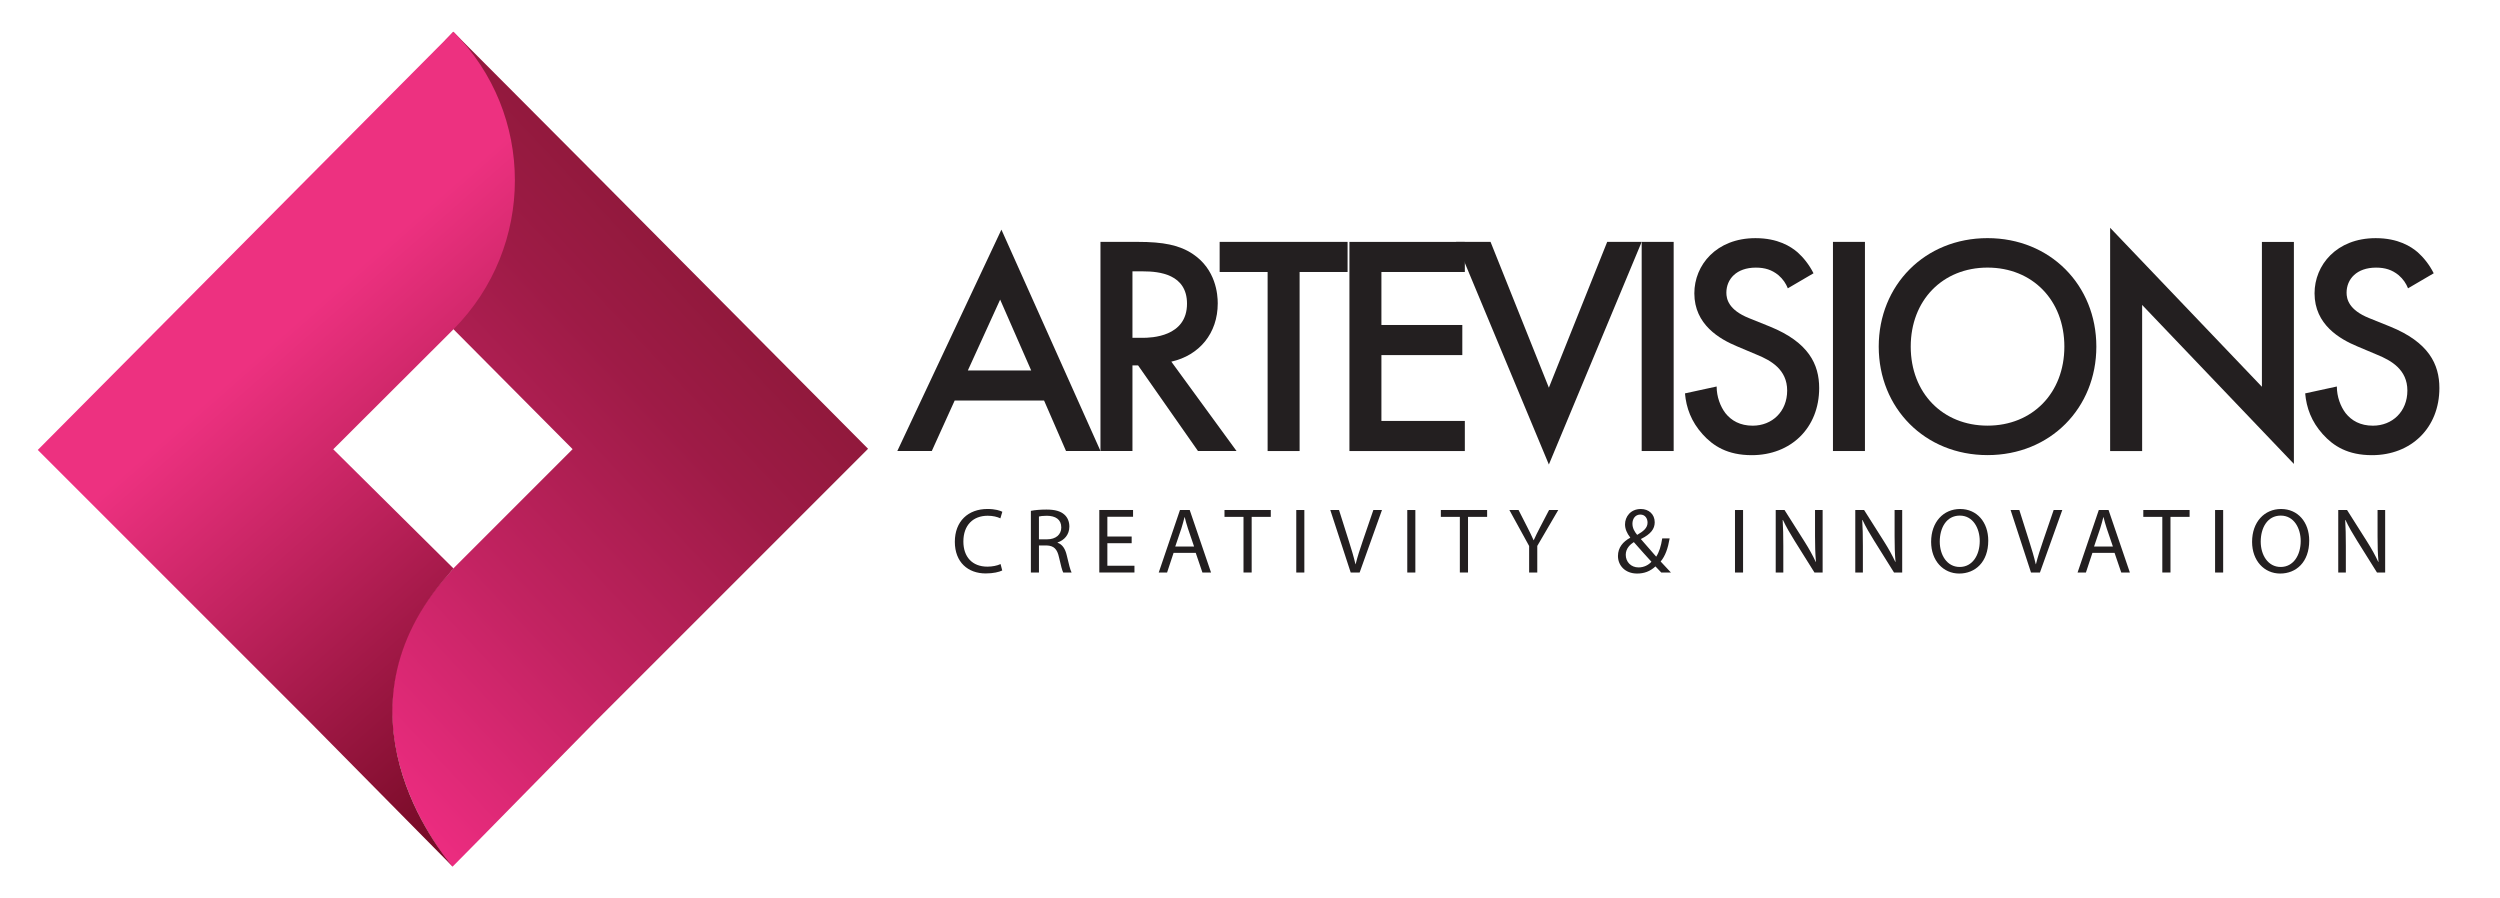
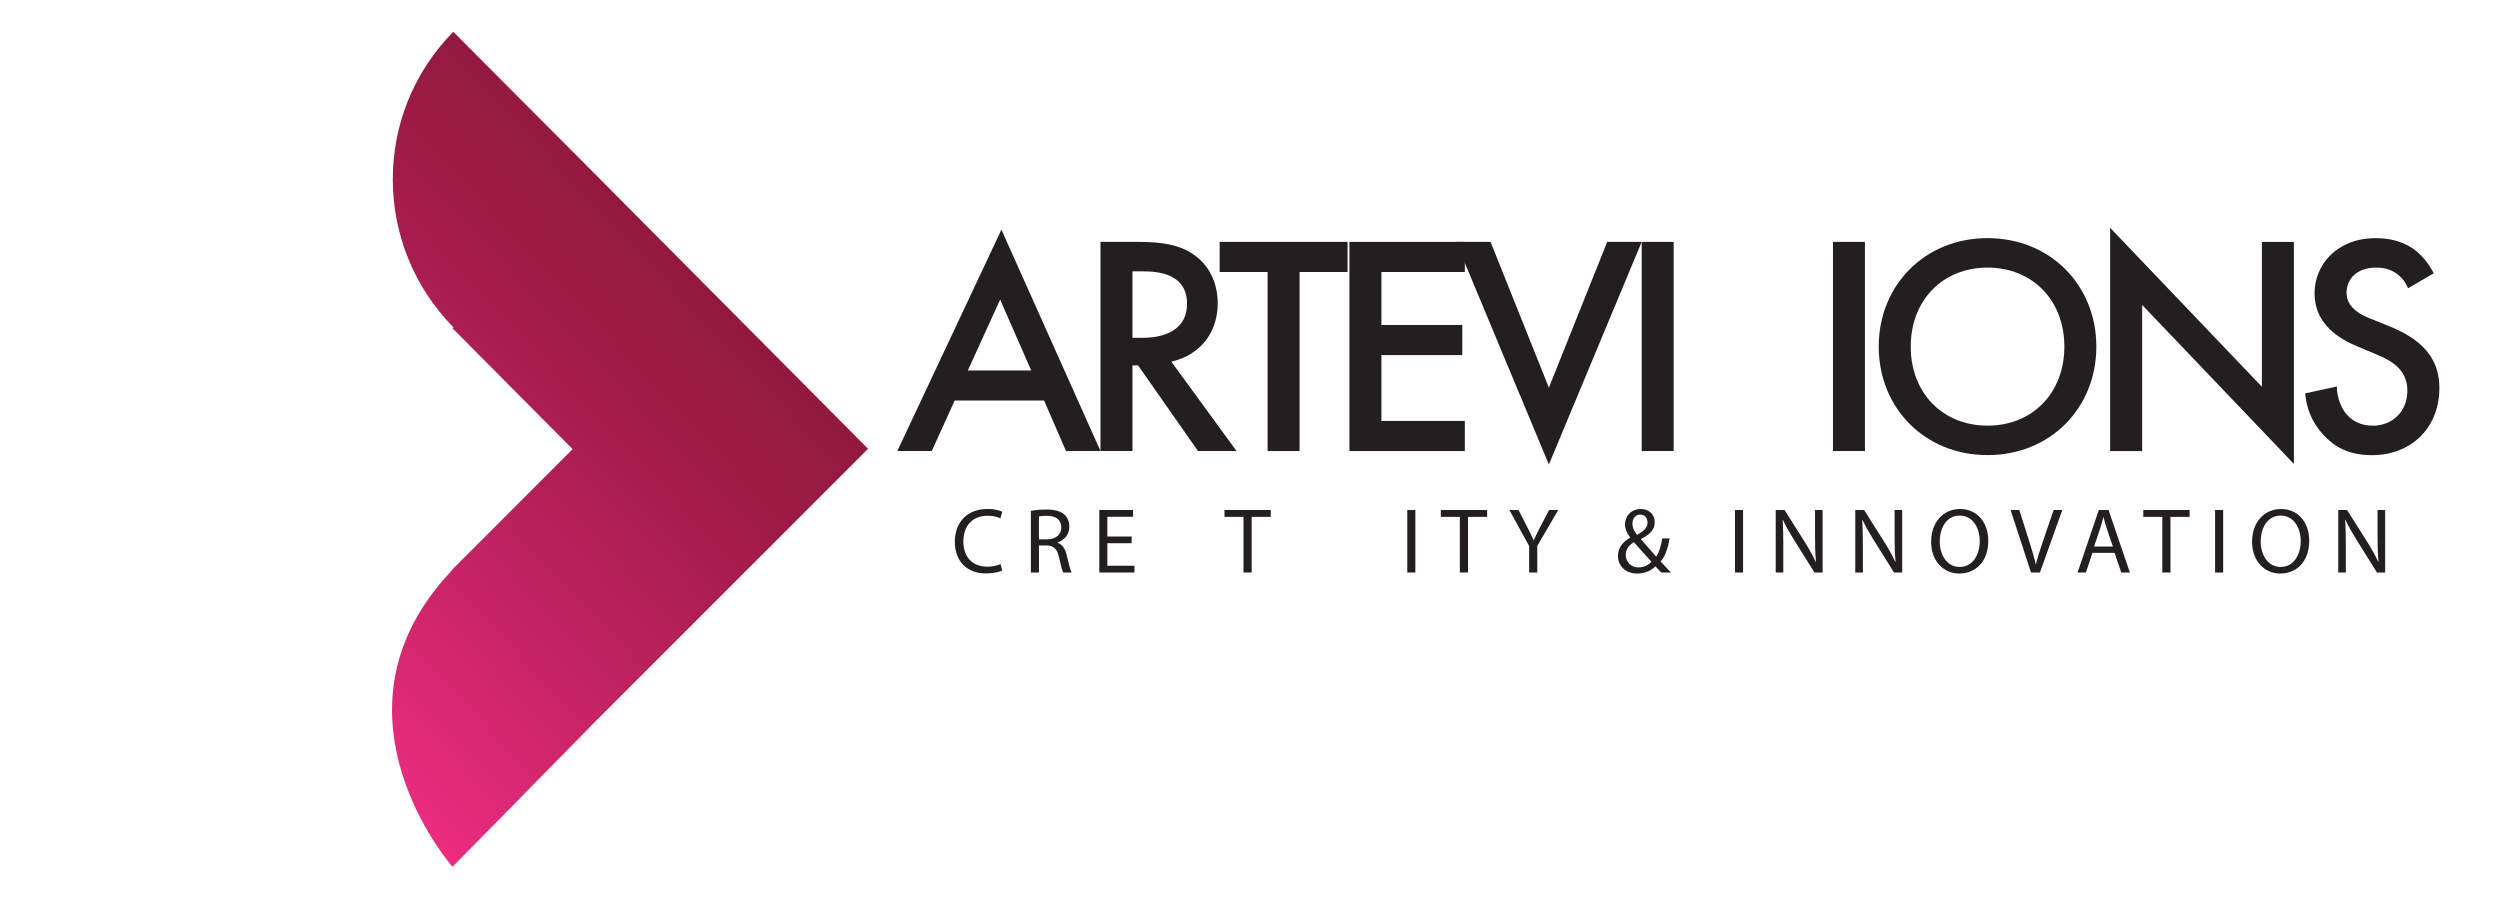
<svg xmlns="http://www.w3.org/2000/svg" id="Layer_1" version="1.1" viewBox="0 0 1200.6 431.45">
  <defs>
    <style>
      .st0 {
        fill: url(#linear-gradient1);
      }

      .st1 {
        filter: url(#drop-shadow-1);
      }

      .st2 {
        fill: #231f20;
      }

      .st3 {
        fill: url(#linear-gradient);
      }
    </style>
    <linearGradient id="linear-gradient" x1="117.36" y1="309.7" x2="323.64" y2="116.15" gradientUnits="userSpaceOnUse">
      <stop offset="0" stop-color="#ec2c80" />
      <stop offset=".39" stop-color="#c22361" />
      <stop offset=".79" stop-color="#9e1b46" />
      <stop offset="1" stop-color="#91193c" />
    </linearGradient>
    <linearGradient id="linear-gradient1" x1="147.84" y1="149.52" x2="299.59" y2="322.21" gradientUnits="userSpaceOnUse">
      <stop offset="0" stop-color="#ed3180" />
      <stop offset=".99" stop-color="#780b27" />
    </linearGradient>
    <filter id="drop-shadow-1" x="427.46" y="105.59" width="748" height="121" filterUnits="userSpaceOnUse">
      <feOffset dx="1" dy="1" />
      <feGaussianBlur result="blur" stdDeviation="1" />
      <feFlood flood-color="#231f20" flood-opacity=".75" />
      <feComposite in2="blur" operator="in" />
      <feComposite in="SourceGraphic" />
    </filter>
  </defs>
  <g>
    <path class="st3" d="M416.88,215.52l-71.27,71.27-59.25,59.23-54.18,55.16-14.85,15.03-.65-.66c-6.36-7.68-60.18-76.56-.68-140.53l1.04-1.15.15-.36,57.8-57.81-56.86-57.22-.81-.82c.15-.15.3-.3.44-.46-38.76-39.38-38.9-102.62-.07-141.93l8.06,8.09,64.93,65.17,3.47,3.5,52.11,52.43,70.62,71.06Z" />
-     <path class="st0" d="M215.53,275.68c-58.63,65.72-4.7,132.61,1.66,140.29l-6.82-6.91-61.71-62.48-59.26-59.24L18.14,216.08l70.62-71.06,55.57-55.94L217.75,15.24c39.38,39.38,39.31,103.32.08,142.84,0,.01-.02.02-.03.03l-.92.93-56.84,56.72,57.74,57.23-2.25,2.7Z" />
  </g>
  <g>
    <path class="st2" d="M481.31,273.97c-1.43.71-4.28,1.42-7.93,1.42-8.46,0-14.83-5.34-14.83-15.19s6.37-15.77,15.68-15.77c3.74,0,6.1.8,7.13,1.34l-.94,3.16c-1.47-.71-3.56-1.25-6.06-1.25-7.04,0-11.71,4.5-11.71,12.38,0,7.35,4.23,12.07,11.54,12.07,2.36,0,4.77-.49,6.32-1.25l.8,3.07Z" />
    <path class="st2" d="M495.06,245.33c1.96-.4,4.77-.62,7.44-.62,4.14,0,6.81.76,8.69,2.45,1.51,1.34,2.36,3.38,2.36,5.7,0,3.96-2.49,6.59-5.66,7.66v.13c2.32.8,3.7,2.94,4.41,6.06.98,4.19,1.69,7.08,2.32,8.24h-4.01c-.49-.85-1.16-3.43-2-7.17-.89-4.14-2.49-5.7-6.01-5.83h-3.65v13.01h-3.88v-29.62ZM498.94,259h3.96c4.14,0,6.77-2.27,6.77-5.7,0-3.88-2.81-5.57-6.9-5.61-1.87,0-3.21.18-3.83.36v10.96Z" />
    <path class="st2" d="M543.47,260.87h-11.67v10.82h13.01v3.25h-16.88v-30.02h16.21v3.25h-12.34v9.49h11.67v3.21Z" />
-     <path class="st2" d="M563.6,265.51l-3.12,9.44h-4.01l10.2-30.02h4.68l10.24,30.02h-4.14l-3.21-9.44h-10.64ZM573.45,262.48l-2.94-8.64c-.67-1.96-1.11-3.74-1.56-5.48h-.09c-.45,1.78-.94,3.61-1.52,5.43l-2.94,8.68h9.04Z" />
    <path class="st2" d="M597.18,248.22h-9.13v-3.3h22.23v3.3h-9.18v26.72h-3.92v-26.72Z" />
-     <path class="st2" d="M626.4,244.93v30.02h-3.88v-30.02h3.88Z" />
-     <path class="st2" d="M648.66,274.95l-9.8-30.02h4.19l4.68,14.79c1.29,4.05,2.4,7.71,3.21,11.22h.09c.85-3.47,2.09-7.26,3.43-11.18l5.08-14.83h4.14l-10.73,30.02h-4.28Z" />
    <path class="st2" d="M679.71,244.93v30.02h-3.88v-30.02h3.88Z" />
    <path class="st2" d="M701.08,248.22h-9.13v-3.3h22.23v3.3h-9.18v26.72h-3.92v-26.72Z" />
    <path class="st2" d="M734.35,274.95v-12.74l-9.49-17.28h4.41l4.23,8.29c1.16,2.27,2.05,4.1,2.98,6.19h.09c.85-1.96,1.87-3.92,3.03-6.19l4.32-8.29h4.41l-10.07,17.24v12.78h-3.92Z" />
    <path class="st2" d="M797.81,274.95c-.85-.85-1.65-1.69-2.8-2.94-2.58,2.41-5.48,3.43-8.78,3.43-5.83,0-9.22-3.92-9.22-8.42,0-4.1,2.45-6.9,5.88-8.78v-.13c-1.56-1.96-2.49-4.14-2.49-6.28,0-3.65,2.63-7.39,7.62-7.39,3.74,0,6.64,2.49,6.64,6.37,0,3.16-1.83,5.66-6.59,8.02v.13c2.54,2.94,5.39,6.24,7.3,8.37,1.38-2.09,2.32-4.99,2.9-8.77h3.56c-.8,4.72-2.09,8.46-4.32,11.09,1.6,1.69,3.16,3.39,4.94,5.3h-4.63ZM793.09,269.78c-1.78-1.96-5.12-5.61-8.46-9.44-1.6,1.02-3.88,2.94-3.88,6.1,0,3.43,2.54,6.06,6.15,6.06,2.58,0,4.77-1.16,6.19-2.72ZM783.96,251.48c0,2.14.98,3.79,2.27,5.39,3.03-1.74,4.99-3.34,4.99-5.88,0-1.83-1.02-3.88-3.47-3.88s-3.79,2.05-3.79,4.37Z" />
    <path class="st2" d="M837.09,244.93v30.02h-3.88v-30.02h3.88Z" />
    <path class="st2" d="M852.77,274.95v-30.02h4.23l9.62,15.19c2.23,3.52,3.96,6.68,5.39,9.75l.09-.04c-.36-4.01-.45-7.66-.45-12.34v-12.56h3.65v30.02h-3.92l-9.53-15.23c-2.09-3.34-4.1-6.77-5.61-10.02l-.13.04c.22,3.79.31,7.39.31,12.38v12.83h-3.65Z" />
    <path class="st2" d="M890.98,274.95v-30.02h4.23l9.62,15.19c2.23,3.52,3.96,6.68,5.39,9.75l.09-.04c-.36-4.01-.45-7.66-.45-12.34v-12.56h3.65v30.02h-3.92l-9.53-15.23c-2.09-3.34-4.1-6.77-5.61-10.02l-.13.04c.22,3.79.31,7.39.31,12.38v12.83h-3.65Z" />
    <path class="st2" d="M954.84,259.63c0,10.33-6.28,15.81-13.94,15.81s-13.5-6.15-13.5-15.23c0-9.53,5.92-15.77,13.94-15.77s13.5,6.28,13.5,15.19ZM931.55,260.12c0,6.41,3.47,12.16,9.58,12.16s9.62-5.66,9.62-12.47c0-5.97-3.12-12.2-9.58-12.2s-9.62,5.92-9.62,12.52Z" />
    <path class="st2" d="M975.37,274.95l-9.8-30.02h4.19l4.68,14.79c1.29,4.05,2.4,7.71,3.21,11.22h.09c.85-3.47,2.09-7.26,3.43-11.18l5.08-14.83h4.14l-10.73,30.02h-4.28Z" />
    <path class="st2" d="M1004.86,265.51l-3.12,9.44h-4.01l10.2-30.02h4.68l10.24,30.02h-4.14l-3.21-9.44h-10.64ZM1014.7,262.48l-2.94-8.64c-.67-1.96-1.11-3.74-1.56-5.48h-.09c-.45,1.78-.94,3.61-1.52,5.43l-2.94,8.68h9.04Z" />
    <path class="st2" d="M1038.43,248.22h-9.13v-3.3h22.23v3.3h-9.18v26.72h-3.92v-26.72Z" />
    <path class="st2" d="M1067.65,244.93v30.02h-3.88v-30.02h3.88Z" />
    <path class="st2" d="M1108.98,259.63c0,10.33-6.28,15.81-13.94,15.81s-13.5-6.15-13.5-15.23c0-9.53,5.92-15.77,13.94-15.77s13.5,6.28,13.5,15.19ZM1085.69,260.12c0,6.41,3.47,12.16,9.58,12.16s9.62-5.66,9.62-12.47c0-5.97-3.12-12.2-9.58-12.2s-9.62,5.92-9.62,12.52Z" />
    <path class="st2" d="M1122.92,274.95v-30.02h4.23l9.62,15.19c2.23,3.52,3.96,6.68,5.39,9.75l.09-.04c-.36-4.01-.45-7.66-.45-12.34v-12.56h3.65v30.02h-3.92l-9.53-15.23c-2.09-3.34-4.1-6.77-5.61-10.02l-.13.04c.22,3.79.31,7.39.31,12.38v12.83h-3.65Z" />
  </g>
  <g class="st1">
    <path class="st2" d="M500.39,191.36h-42.92l-10.99,24.24h-16.56l50-106.32,47.59,106.32h-16.56l-10.54-24.24ZM494.22,176.91l-14.91-34.03-15.51,34.03h30.42Z" />
    <path class="st2" d="M545.41,115.16c12.2,0,20.03,1.51,26.5,5.87,10.99,7.38,11.9,19.28,11.9,23.64,0,14.46-8.88,25-22.29,28.01l31.32,42.92h-18.52l-28.76-41.11h-2.71v41.11h-15.36v-100.44h17.92ZM542.85,161.24h4.82c4.22,0,21.38-.45,21.38-16.41,0-14.16-13.4-15.51-20.93-15.51h-5.27v31.92Z" />
    <path class="st2" d="M623.12,129.62v85.99h-15.36v-85.99h-23.04v-14.46h61.44v14.46h-23.04Z" />
    <path class="st2" d="M702.47,129.62h-40.06v25.45h38.85v14.46h-38.85v31.62h40.06v14.46h-55.42v-100.44h55.42v14.46Z" />
    <path class="st2" d="M714.82,115.16l28.01,70.02,28.01-70.02h16.56l-44.57,106.92-44.57-106.92h16.56Z" />
    <path class="st2" d="M802.76,115.16v100.44h-15.36v-100.44h15.36Z" />
-     <path class="st2" d="M857.58,137.45c-.9-2.26-2.26-4.37-4.52-6.32-3.16-2.56-6.48-3.61-10.84-3.61-9.34,0-14.15,5.57-14.15,12.05,0,3.01,1.05,8.28,10.84,12.2l10.09,4.07c18.52,7.53,23.64,18.07,23.64,29.52,0,19.12-13.55,32.23-32.38,32.23-11.6,0-18.52-4.37-23.64-10.09-5.42-6.02-7.83-12.65-8.43-19.58l15.21-3.31c0,4.97,1.81,9.64,4.21,12.8,2.86,3.61,7.08,6.02,13.1,6.02,9.34,0,16.56-6.78,16.56-16.87s-7.83-14.46-14.46-17.17l-9.64-4.07c-8.28-3.46-20.48-10.39-20.48-25.45,0-13.55,10.54-26.5,29.37-26.5,10.84,0,17.02,4.07,20.18,6.78,2.71,2.41,5.57,5.87,7.68,10.09l-12.35,7.23Z" />
    <path class="st2" d="M894.62,115.16v100.44h-15.36v-100.44h15.36Z" />
    <path class="st2" d="M1005.75,165.46c0,29.52-22.14,52.1-52.26,52.1s-52.25-22.59-52.25-52.1,22.14-52.1,52.25-52.1,52.26,22.59,52.26,52.1ZM990.39,165.46c0-22.29-15.36-37.95-36.89-37.95s-36.89,15.66-36.89,37.95,15.36,37.95,36.89,37.95,36.89-15.66,36.89-37.95Z" />
    <path class="st2" d="M1012.37,215.61v-107.22l72.89,76.35v-69.57h15.36v106.62l-72.88-76.35v70.17h-15.36Z" />
    <path class="st2" d="M1155.43,137.45c-.9-2.26-2.26-4.37-4.52-6.32-3.16-2.56-6.48-3.61-10.84-3.61-9.34,0-14.15,5.57-14.15,12.05,0,3.01,1.05,8.28,10.84,12.2l10.09,4.07c18.52,7.53,23.64,18.07,23.64,29.52,0,19.12-13.55,32.23-32.38,32.23-11.6,0-18.52-4.37-23.64-10.09-5.42-6.02-7.83-12.65-8.43-19.58l15.21-3.31c0,4.97,1.81,9.64,4.21,12.8,2.86,3.61,7.08,6.02,13.1,6.02,9.34,0,16.56-6.78,16.56-16.87s-7.83-14.46-14.46-17.17l-9.64-4.07c-8.28-3.46-20.48-10.39-20.48-25.45,0-13.55,10.54-26.5,29.37-26.5,10.84,0,17.02,4.07,20.18,6.78,2.71,2.41,5.57,5.87,7.68,10.09l-12.35,7.23Z" />
  </g>
</svg>